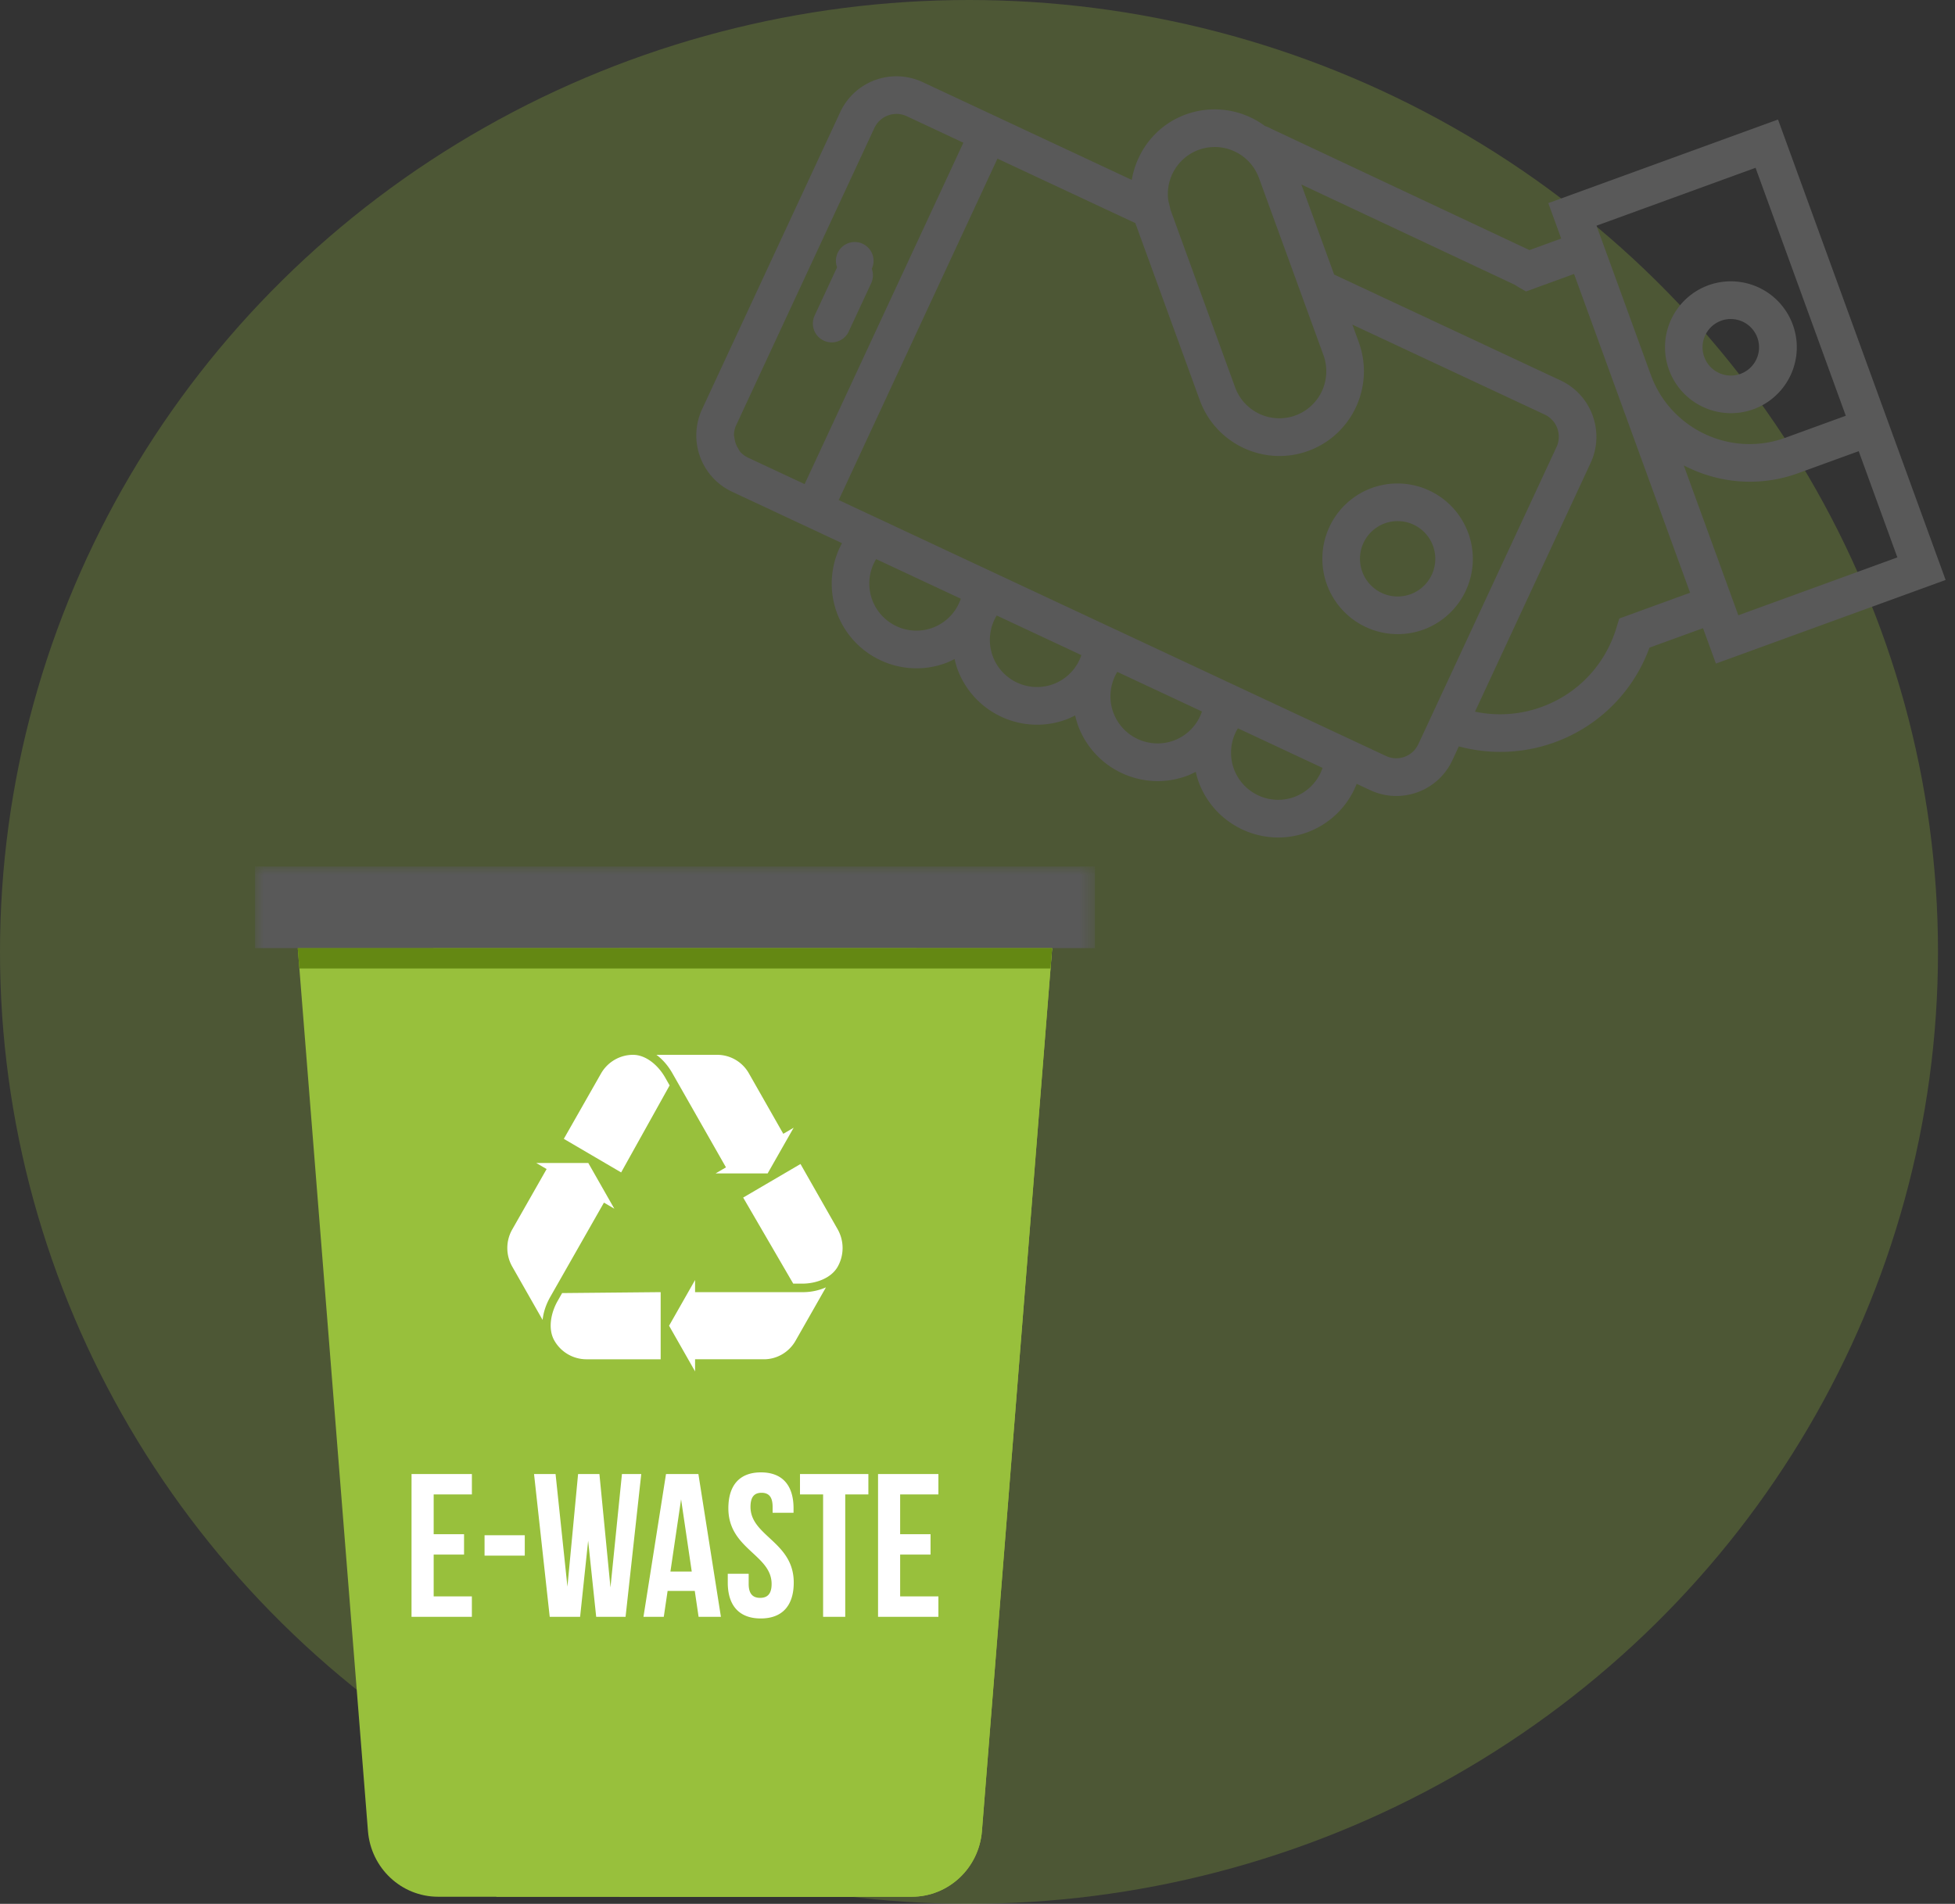
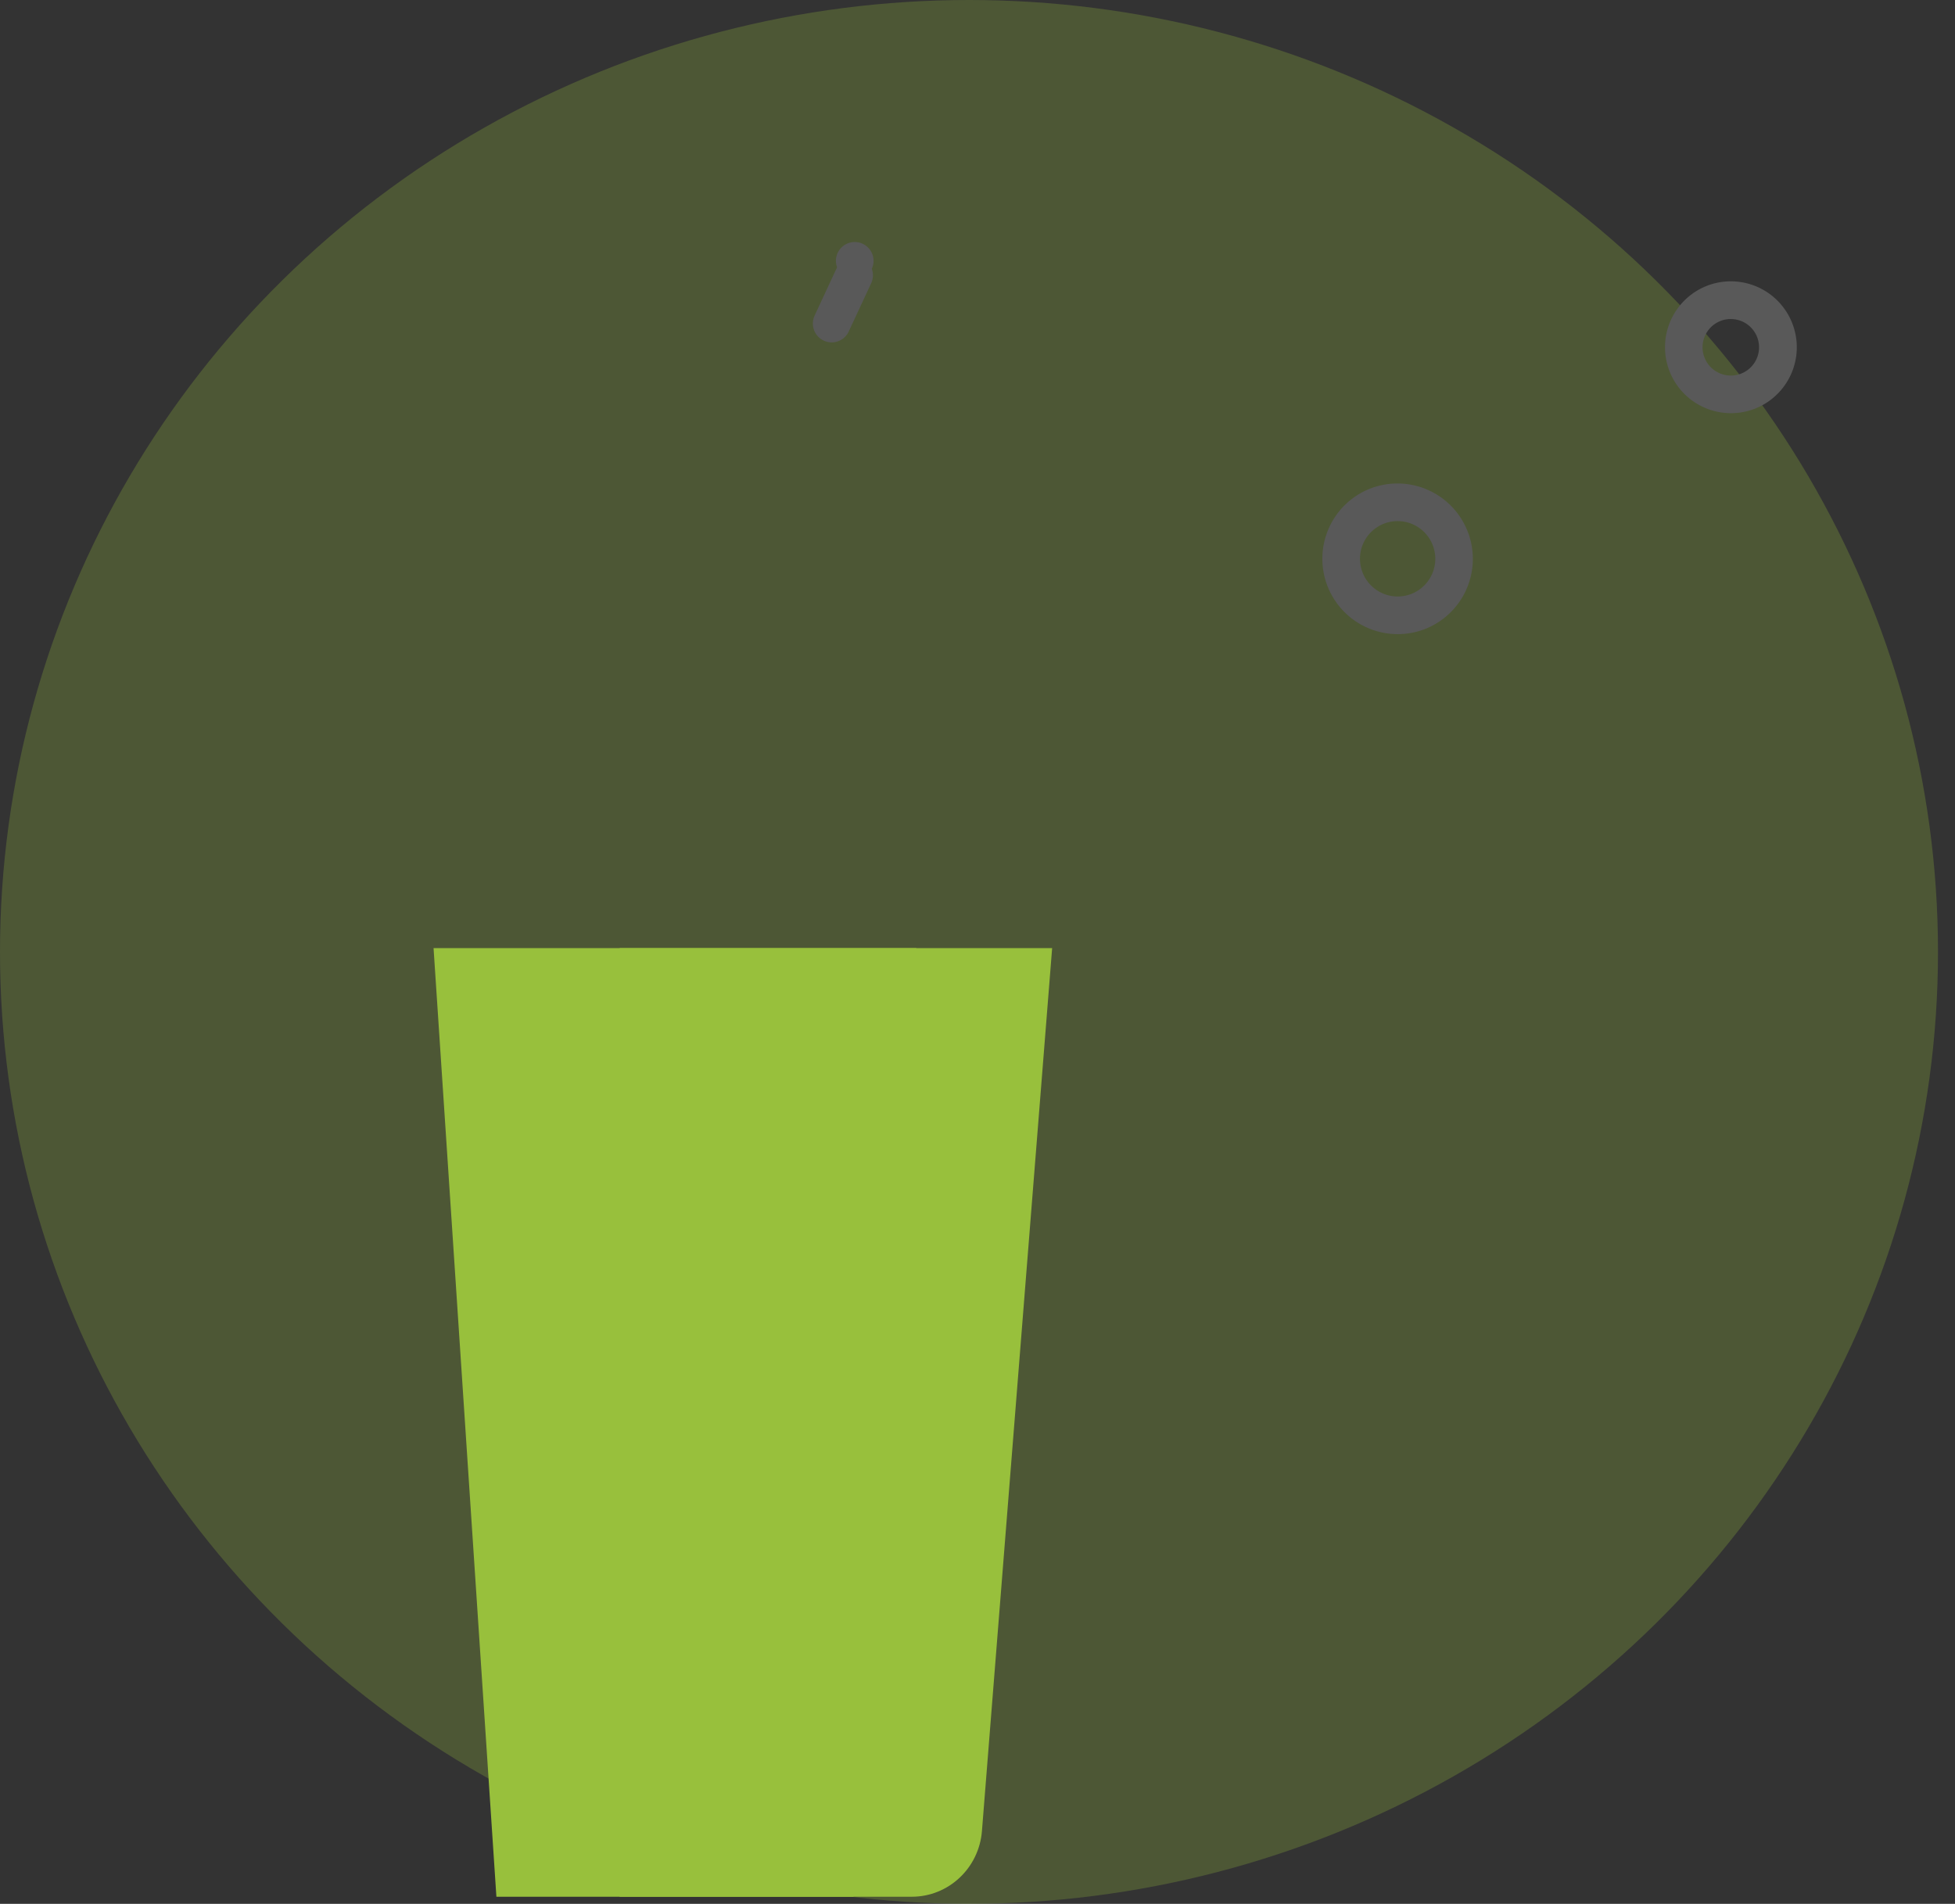
<svg xmlns="http://www.w3.org/2000/svg" xmlns:xlink="http://www.w3.org/1999/xlink" width="115" height="112" viewBox="0 0 115 112">
  <rect x="0" y="0" width="115" height="112" fill="#333333" stroke="none" />
  <defs>
-     <path id="a" d="M0 60.608h49.406V0H0z" />
-   </defs>
+     </defs>
  <g fill="none" fill-rule="evenodd" transform="translate(0 -13)">
    <ellipse cx="57" cy="69" fill="#98C03C" fill-opacity=".256" rx="57" ry="56" />
    <g transform="translate(15 63.975)">
-       <path fill="#98C03C" d="M38.633 60.608h-27.86c-2.158 0-3.954-1.681-4.128-3.863L2.515 4.8h44.377L42.76 56.745c-.174 2.182-1.97 3.863-4.128 3.863" />
      <path fill="#98C03C" d="M21.449 4.8v55.808h17.184c2.158 0 3.954-1.681 4.128-3.863L46.891 4.8H21.45z" />
      <path fill="#98C03C" d="M10.503 4.8h28.4l-3.697 55.808H14.2z" />
      <mask id="b" fill="#fff">
        <use xlink:href="#a" />
      </mask>
      <path fill="#595959" d="M0 4.8h49.406V0H0z" mask="url(#b)" />
      <path fill="#648813" d="M46.796 6l.096-1.2H2.515L2.61 6z" mask="url(#b)" />
      <path fill="#FFF" d="M24.39 12.878l-.265-.466c-.4-.703-1.116-1.333-1.89-1.333-.774 0-1.496.422-1.883 1.102l-2.186 3.841 3.372 1.975 2.852-5.119zM24.552 12.162l3.152 5.537-.61.357h3.061l1.53-2.688-.609.357-2.026-3.56a2.143 2.143 0 0 0-1.856-1.086h-3.58c.337.25.663.602.938 1.083M18.066 25.095l-.265.466c-.4.704-.58 1.647-.193 2.326a2.174 2.174 0 0 0 1.882 1.103h4.373v-3.95l-5.797.055zM21.136 20.13l-1.53-2.688h-3.062l.61.357-2.026 3.56a2.205 2.205 0 0 0 0 2.172l1.79 3.144c.044-.42.182-.882.456-1.364l3.152-5.537.61.357zM34.274 21.343l-2.186-3.841-3.372 1.975 2.945 5.063h.53c.801 0 1.696-.313 2.083-.993a2.238 2.238 0 0 0 0-2.204M25.887 25.04v-.714l-1.53 2.69 1.53 2.688v-.714h4.052c.763 0 1.474-.417 1.856-1.087l1.79-3.144a3.38 3.38 0 0 1-1.394.282h-6.304zM9.207 44.14h3.55v-1.2H10.51v-2.46h1.787v-1.2h-1.787v-2.34h2.248v-1.2h-3.55zM13.503 40.54h2.366v-1.2h-2.366zM20.91 42.412l-.65-6.672h-1.255l-.627 6.625-.698-6.625h-1.266l.922 8.4h1.788l.473-4.476.473 4.477h1.728l.923-8.401h-1.136zM24.437 41.476l.627-4.248.627 4.248h-1.254zm-.26-5.736l-1.326 8.4h1.195l.225-1.523h1.598l.225 1.524h1.313l-1.325-8.401h-1.906zM29.147 37.672c0-.6.236-.828.65-.828.415 0 .651.228.651.828v.348h1.231v-.264c0-1.344-.65-2.113-1.917-2.113-1.266 0-1.917.769-1.917 2.113 0 2.4 2.544 2.724 2.544 4.452 0 .6-.26.817-.674.817-.414 0-.675-.216-.675-.817v-.6h-1.23v.516c0 1.345.662 2.113 1.94 2.113s1.941-.768 1.941-2.113c0-2.4-2.544-2.724-2.544-4.452M32.058 36.94h1.36v7.2h1.302v-7.2h1.361v-1.2h-4.023zM40.2 36.94v-1.2h-3.55v8.4h3.55v-1.2h-2.25v-2.46h1.788v-1.2H37.95v-2.34z" mask="url(#b)" />
    </g>
    <g fill="#595959" fill-rule="nonzero">
      <path d="M98.176 34.754a3.88 3.88 0 0 1 2.31-4.97 3.88 3.88 0 0 1 2.655 7.292 3.881 3.881 0 0 1-4.965-2.322zm5.197-1.891a1.663 1.663 0 0 0-2.128-.996 1.663 1.663 0 0 0 1.138 3.126 1.663 1.663 0 0 0 .99-2.13zM86.37 44.36a4.434 4.434 0 0 1-2.642 5.681 4.434 4.434 0 0 1-5.675-2.654 4.434 4.434 0 0 1 2.642-5.68 4.433 4.433 0 0 1 5.674 2.654zm-6.238 2.27a2.217 2.217 0 0 0 2.838 1.328 2.217 2.217 0 0 0-1.517-4.168 2.217 2.217 0 0 0-1.32 2.84zM51.282 28.815c.097.267.092.57-.036.847l-1.321 2.84a1.103 1.103 0 0 1-1.47.536 1.11 1.11 0 0 1-.536-1.473l1.32-2.84a1.107 1.107 0 1 1 2.042.09z" />
-       <path d="M83.381 59.606a3.616 3.616 0 0 1-2.786-.124l-.79-.37a4.964 4.964 0 0 1-2.919 2.857c-2.578.939-5.443-.4-6.383-2.986a4.889 4.889 0 0 1-.164-.577c-.177.09-.356.176-.546.246-2.579.938-5.443-.401-6.384-2.986a4.889 4.889 0 0 1-.163-.578c-.178.09-.356.177-.546.246-2.579.939-5.443-.4-6.384-2.986a4.889 4.889 0 0 1-.163-.577c-.178.09-.356.176-.546.246-2.58.938-5.443-.401-6.384-2.986a4.987 4.987 0 0 1 .306-4.078l-1.127-.527-5.338-2.497a3.66 3.66 0 0 1-1.766-4.853l8.129-17.485a3.645 3.645 0 0 1 4.843-1.762l5.338 2.496 6.966 3.258c.292-1.706 1.443-3.219 3.18-3.85a4.972 4.972 0 0 1 4.66.683c.108.033.218.076.338.145l15.216 7.152 1.867-.68-.758-2.083 13.513-4.919 6.825 18.753 3.034 8.335-13.513 4.918-.759-2.083-3.15 1.146a9.306 9.306 0 0 1-5.588 5.574 9.361 9.361 0 0 1-5.626.235l-.377.81a3.616 3.616 0 0 1-2.055 1.887zm-7.253.28a2.76 2.76 0 0 0 1.669-1.712l-4.98-2.33a2.773 2.773 0 0 0-.237 2.383 2.774 2.774 0 0 0 3.548 1.66zm-7.093-3.317a2.76 2.76 0 0 0 1.669-1.713l-4.981-2.33a2.773 2.773 0 0 0-.236 2.384 2.774 2.774 0 0 0 3.548 1.659zm-7.093-3.317a2.76 2.76 0 0 0 1.668-1.713l-4.98-2.33a2.773 2.773 0 0 0-.236 2.383 2.774 2.774 0 0 0 3.548 1.66zm-10.64-4.977a2.771 2.771 0 0 0 3.547 1.659 2.76 2.76 0 0 0 1.668-1.713l-4.98-2.33a2.776 2.776 0 0 0-.235 2.384zm2.035-28.439a1.433 1.433 0 0 0-1.903.693l-8.13 17.485a1.427 1.427 0 0 0-.13.55c-.004.085.027.167.038.25.028.2.095.383.202.554.044.071.073.154.13.216.124.137.277.253.455.337l3.332 1.558 9.338-20.084-3.332-1.559zm-4 22.581l1.671.782 7.094 3.318.812.38 6.28 2.937.814.38 6.28 2.938.813.38 7.093 3.317 1.334.624a1.43 1.43 0 0 0 1.902-.692l.29-.621 7.84-16.864a1.439 1.439 0 0 0-.694-1.907l-11.315-5.291.378 1.037c.94 2.585-.392 5.452-2.971 6.391-2.579.939-5.443-.4-6.384-2.986l-3.79-10.415-8.11-3.793-9.337 20.085zM68.721 24.78l.108.45c.01.045.016.092.032.135l3.792 10.419a2.771 2.771 0 0 0 3.547 1.658 2.771 2.771 0 0 0 1.65-3.55l-1.136-3.121-1.072-2.947-1.584-4.35a2.771 2.771 0 0 0-3.546-1.66 2.771 2.771 0 0 0-1.791 2.966zm34.547-1.908l-9.355 3.405 3.195 8.778c1.165 3.202 4.713 4.861 7.908 3.699l3.56-1.296-5.308-14.586zm8.342 22.92l-2.275-6.25-3.56 1.295c-2.294.835-4.716.591-6.73-.458l3.21 8.818 9.355-3.405zm-24.846 9.073a7.144 7.144 0 0 0 3.917-.275c2.136-.778 3.742-2.48 4.409-4.675l.16-.528 4.168-1.517-4.39-12.059-2.436-6.695-2.825 1.029-.445-.255a3.557 3.557 0 0 1-.214-.135L76.55 23.853l1.929 5.298 13.32 6.229a3.647 3.647 0 0 1 1.885 2.062c.32.88.306 1.88-.118 2.792l-6.8 14.631z" />
    </g>
  </g>
</svg>